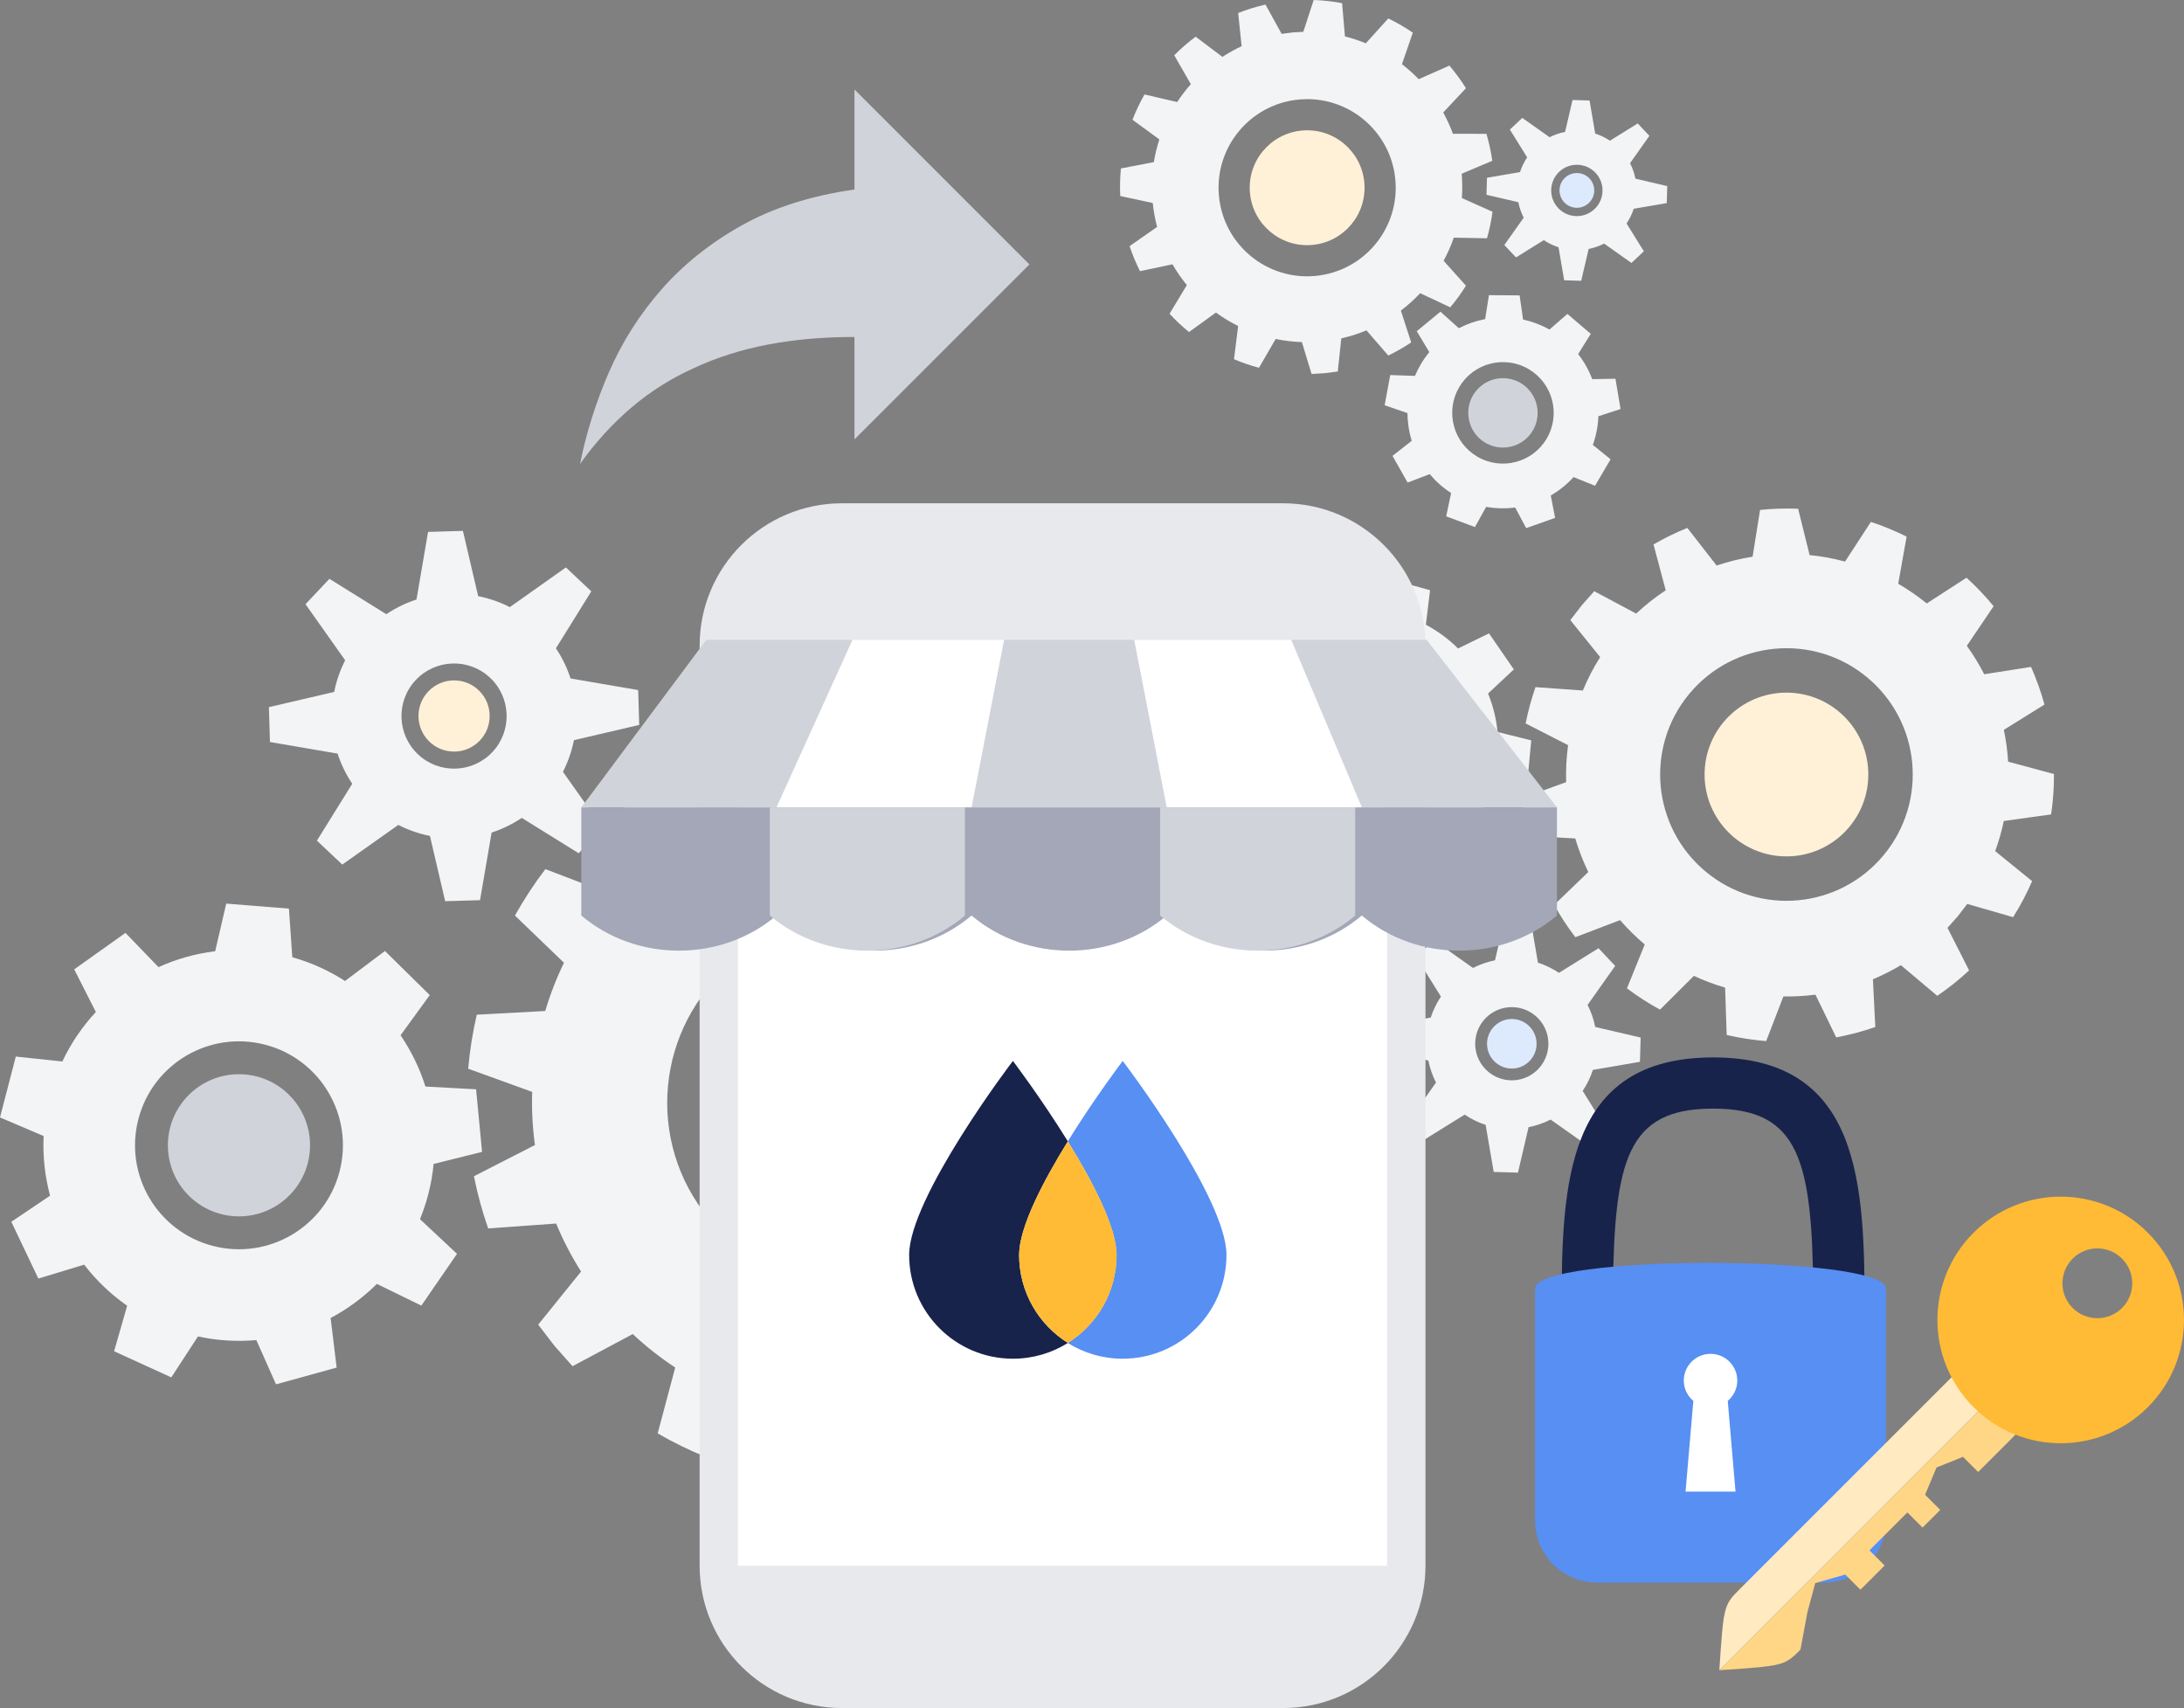
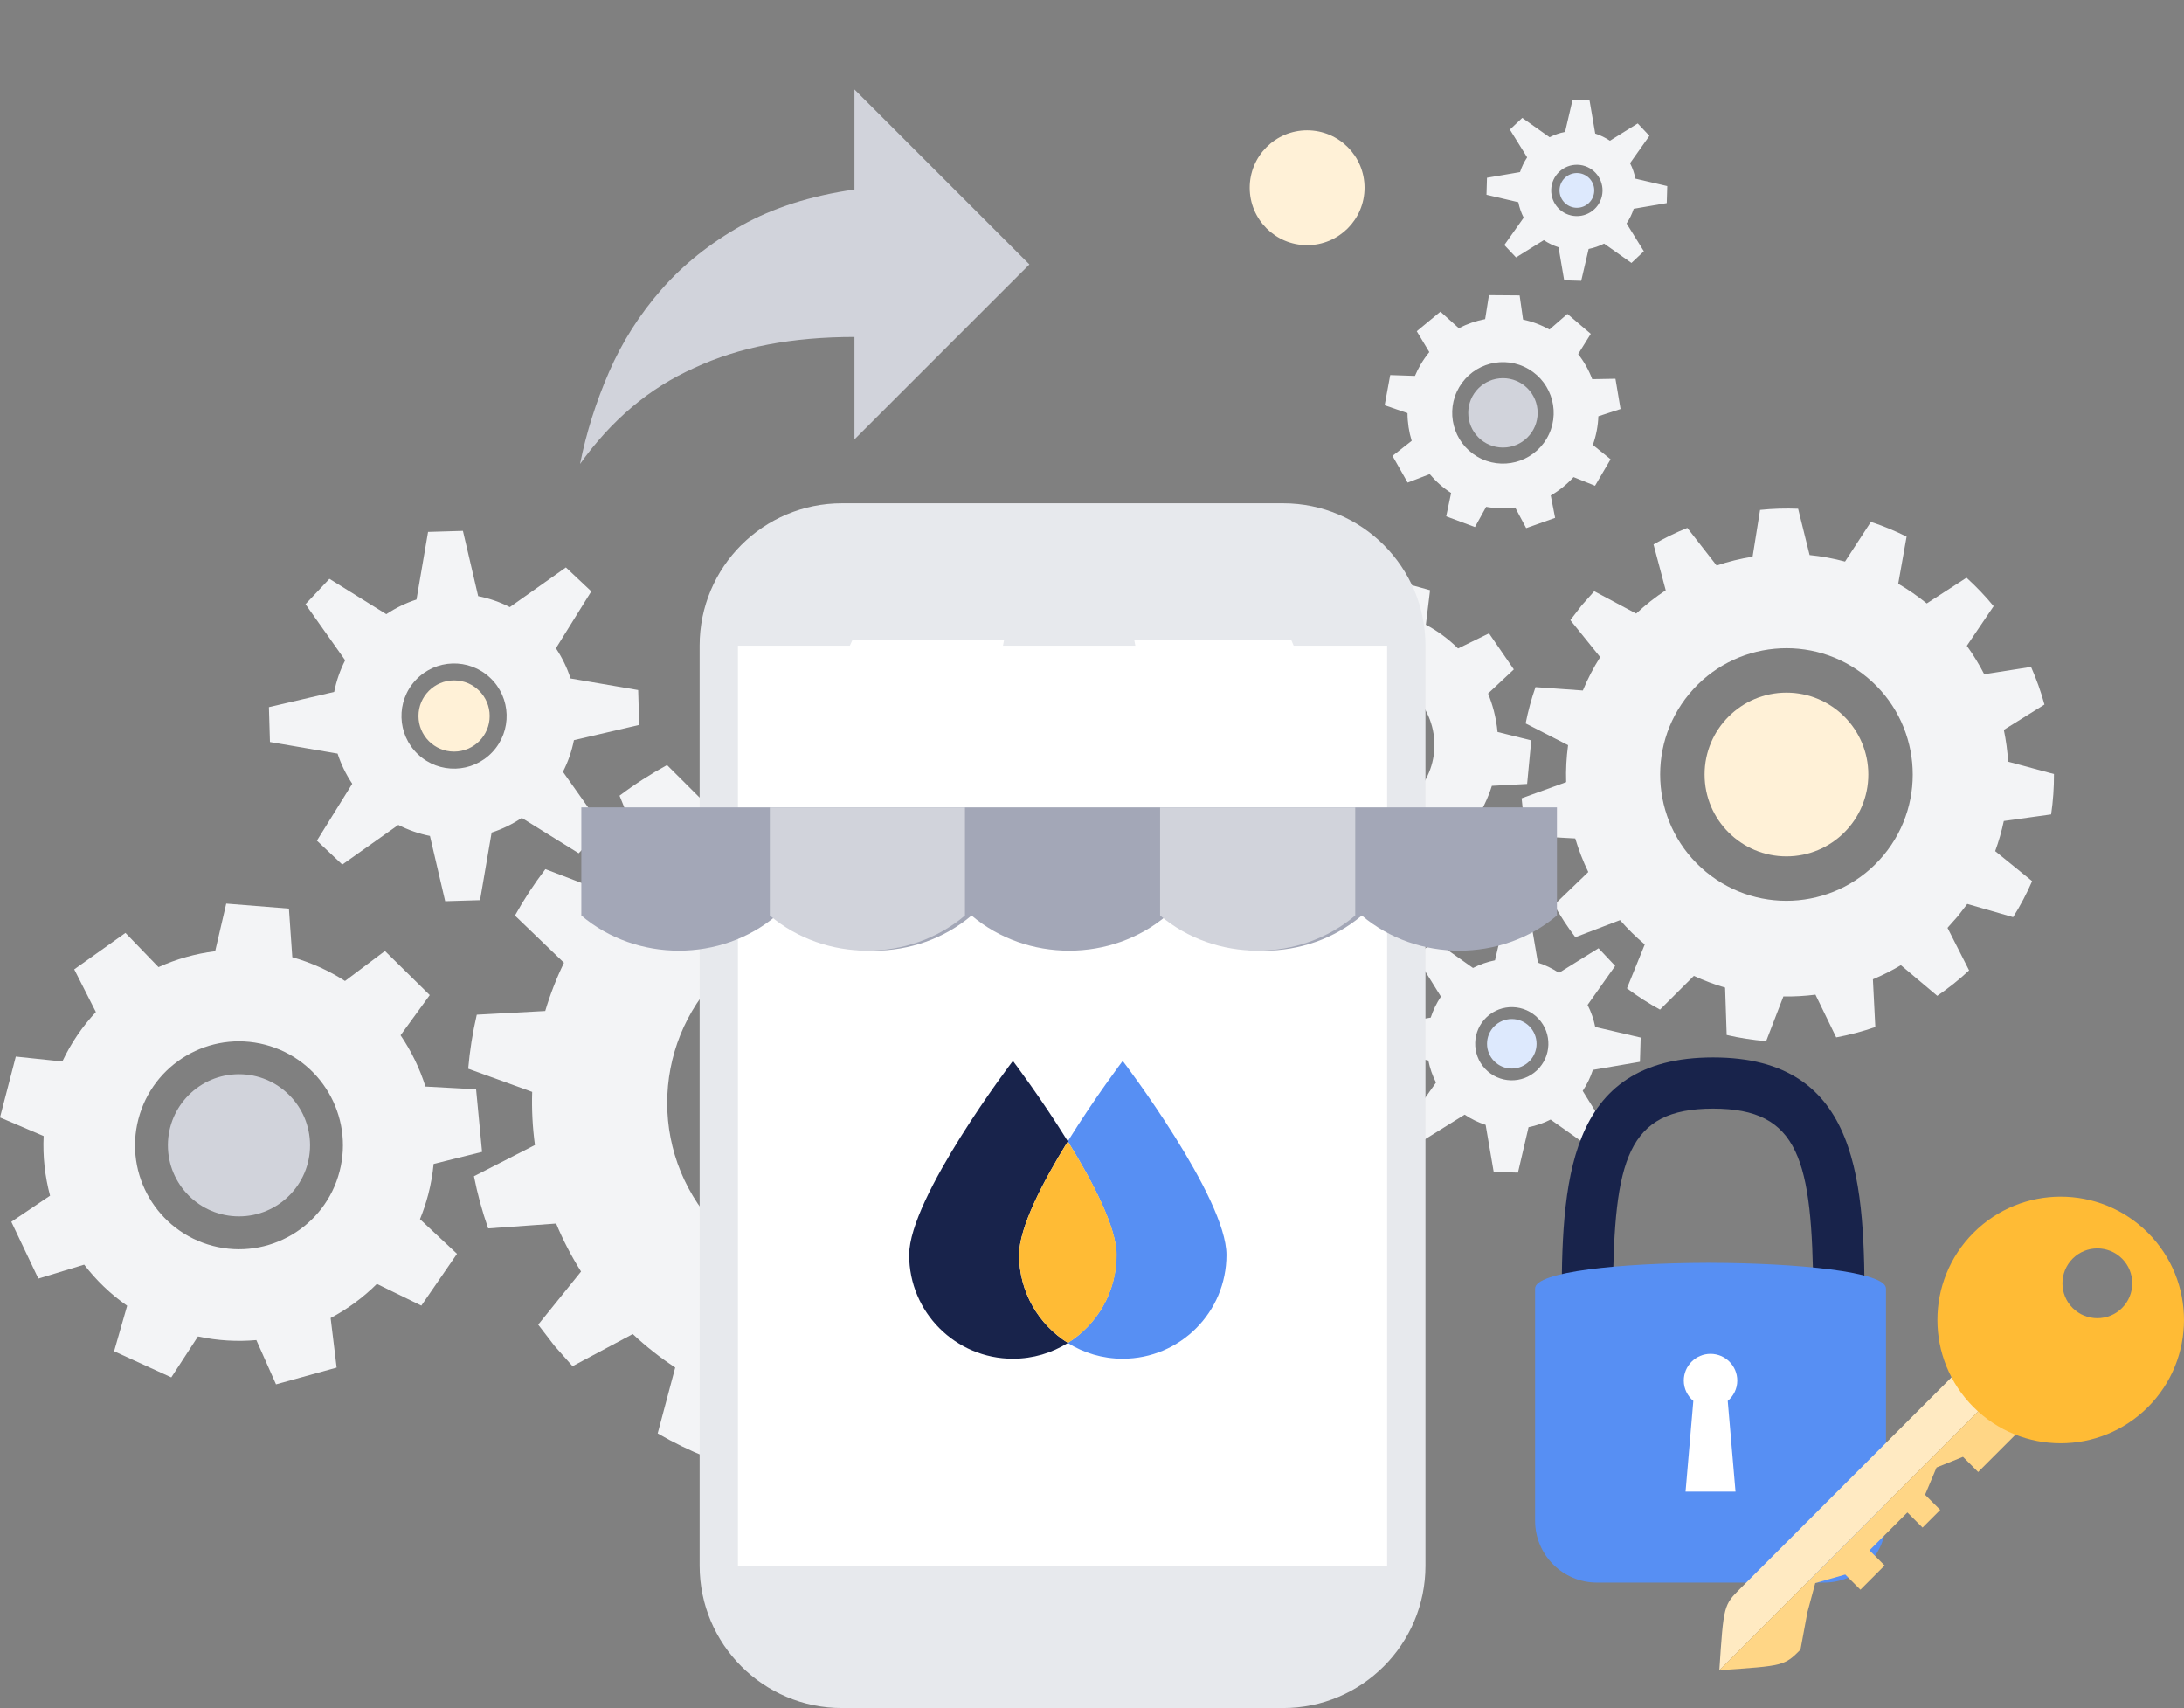
<svg xmlns="http://www.w3.org/2000/svg" width="380" height="297.167">
  <rect width="100%" height="100%" fill="#808080" stroke="none" />
  <style>.B{fill:#f3f4f6}.C{fill:#d1d3db}.D{fill:#fff1d7}.E{fill:#dde9fd}</style>
  <path d="M294.726 169.781c1.77.825 3.585 1.505 5.429 2.045l.275 8.24c2.269.528 4.567.883 6.872 1.064l2.995-7.767c1.866.032 3.73-.072 5.578-.308l3.61 7.431c2.305-.429 4.582-1.03 6.807-1.805l-.422-8.302c1.669-.698 3.296-1.518 4.867-2.457l6.334 5.332c1.934-1.316 3.787-2.79 5.536-4.425l-3.756-7.402 1.793-2.019 1.647-2.14 7.975 2.301c1.277-2.025 2.378-4.121 3.308-6.268l-6.427-5.221c.628-1.72 1.128-3.472 1.5-5.242l8.233-1.144c.345-2.331.508-4.679.496-7.025l-7.977-2.151c-.114-1.86-.363-3.71-.745-5.536l7.067-4.4c-.611-2.23-1.39-4.421-2.334-6.551l-8.146 1.277c-.876-1.71-1.884-3.365-3.027-4.948l4.664-6.891c-1.431-1.743-3.004-3.4-4.72-4.955l-6.918 4.476c-1.588-1.289-3.248-2.433-4.964-3.429l1.458-8.196c-2.023-1.014-4.101-1.867-6.214-2.564l-4.498 6.903c-2.03-.548-4.092-.925-6.165-1.132l-1.996-8.059c-2.211-.089-4.424-.02-6.621.206l-1.302 8.138c-2.12.336-4.215.848-6.259 1.536l-5.096-6.545c-2.017.813-3.982 1.773-5.884 2.875l2.124 7.978c-1.805 1.187-3.527 2.538-5.143 4.053l-7.291-3.892-2.17 2.442-1.991 2.589 5.191 6.432c-1.185 1.871-2.189 3.817-3.016 5.812l-8.235-.589c-.725 2.074-1.299 4.186-1.719 6.318l7.385 3.778c-.291 2.136-.402 4.29-.333 6.435l-7.749 2.806c.19 2.2.538 4.386 1.04 6.542l8.29.448c.593 1.997 1.35 3.952 2.269 5.843l-5.937 5.714c1.082 1.945 2.309 3.825 3.685 5.622l7.777-2.971c1.302 1.498 2.735 2.915 4.3 4.232l-3.098 7.635c1.85 1.394 3.772 2.627 5.753 3.706l5.895-5.875zm2.098-18.097c-9.352-7.734-10.663-21.586-2.929-30.938s21.586-10.664 30.938-2.929 10.664 21.585 2.929 30.938-21.586 10.663-30.938 2.929z" class="B" />
  <circle cx="310.829" cy="134.75" r="14.244" class="D" />
  <path d="M219.659 145.749l-2.621 5.167 6.204 4.416 4.001-4.146c2.161.978 4.473 1.632 6.865 1.926l1.34 5.765 7.592-.605.409-5.887c2.315-.657 4.455-1.635 6.381-2.878l4.838 3.635 5.427-5.343-3.536-4.864c1.298-1.909 2.316-4.001 3.015-6.212l6.133-.33.722-7.581-5.866-1.46c-.12-1.228-.332-2.461-.652-3.693-.27-1.035-.608-2.031-1-2.996l4.484-4.196-4.319-6.271-5.385 2.628c-1.659-1.648-3.549-3.038-5.602-4.13l.729-6.004-7.343-2.029-2.382 5.36c-2.313-.206-4.691-.073-7.07.44l-3.229-4.957-6.928 3.165 1.582 5.51c-1.998 1.393-3.746 3.079-5.206 4.976l-5.548-1.686-3.273 6.876 4.692 3.162c-.621 2.32-.897 4.752-.778 7.223l-5.286 2.252 1.914 7.371 5.635-.594c1.057 2.231 2.432 4.244 4.061 5.99zm5.149-12.975c-1.747-6.728 2.291-13.6 9.021-15.347s13.6 2.292 15.347 9.021-2.292 13.601-9.02 15.347-13.6-2.293-15.348-9.021z" class="B" />
  <circle cx="236.992" cy="129.611" r="8.607" class="C" />
  <path d="M279.661 196.69l-4.285-6.892c.764-1.148 1.36-2.376 1.772-3.656l8.19-1.404.125-4.222-7.905-1.845c-.264-1.319-.703-2.609-1.331-3.832l4.803-6.79-2.896-3.074-6.89 4.282c-1.148-.764-2.376-1.362-3.654-1.773l-1.403-8.19-4.222-.126-1.845 7.905c-1.319.264-2.604.706-3.829 1.334l-6.787-4.801-3.074 2.896 4.28 6.888c-.764 1.148-1.363 2.374-1.775 3.653l-8.191 1.404-.125 4.222 7.904 1.844c.264 1.319.703 2.607 1.33 3.832l-4.803 6.79 2.896 3.074 6.89-4.282c1.148.764 2.376 1.362 3.654 1.773l1.403 8.19 4.222.125 1.845-7.905c1.319-.264 2.61-.7 3.835-1.328l6.792 4.806 3.074-2.898zm-12.253-10.465c-2.56 2.413-6.59 2.291-9.003-.268s-2.291-6.59.268-9.003 6.59-2.291 9.003.268 2.292 6.592-.268 9.003z" class="B" />
  <circle cx="263.043" cy="181.598" r="4.311" class="E" />
  <path d="M116.058 133.108c-2.846 1.55-5.608 3.322-8.265 5.324l4.451 10.969c-2.248 1.893-4.308 3.928-6.178 6.081l-11.174-4.268c-1.976 2.582-3.74 5.284-5.294 8.078l8.529 8.209c-1.32 2.717-2.408 5.526-3.26 8.394l-11.91.643c-.721 3.097-1.22 6.238-1.494 9.399l11.133 4.032c-.099 3.082.061 6.177.479 9.245l-10.61 5.428c.603 3.064 1.428 6.097 2.47 9.077l11.831-.846c1.188 2.867 2.631 5.661 4.333 8.35l-7.458 9.24 2.86 3.72 3.117 3.508 10.475-5.592c2.322 2.177 4.796 4.118 7.389 5.823l-3.051 11.462c2.732 1.583 5.556 2.962 8.453 4.13l7.322-9.403c2.936.988 5.945 1.724 8.992 2.206l1.871 11.691c3.156.325 6.335.424 9.512.296l2.867-11.578c2.978-.298 5.941-.839 8.857-1.626l6.462 9.918c3.036-1.002 6.021-2.228 8.928-3.684L175.6 239.56c2.466-1.432 4.851-3.075 7.132-4.927l9.939 6.43c2.466-2.234 4.726-4.614 6.781-7.119l-6.701-9.9c1.642-2.274 3.09-4.653 4.349-7.109l11.703 1.834c1.357-3.06 2.476-6.208 3.354-9.412l-10.153-6.321c.549-2.624.905-5.282 1.07-7.954l11.46-3.091c.018-3.37-.218-6.743-.713-10.092l-11.829-1.643c-.535-2.544-1.253-5.061-2.156-7.532l9.233-7.501c-1.337-3.084-2.918-6.096-4.752-9.005l-11.458 3.305c-.749-1.042-1.535-2.07-2.366-3.074s-1.692-1.968-2.575-2.9l5.397-10.635c-2.513-2.348-5.175-4.467-7.954-6.357l-9.101 7.661c-2.258-1.35-4.595-2.528-6.993-3.53l.606-11.927c-3.196-1.114-6.467-1.977-9.779-2.594l-5.186 10.676c-2.655-.34-5.334-.489-8.014-.443l-4.303-11.158c-3.311.261-6.613.77-9.873 1.529l-.396 11.839c-2.649.775-5.257 1.752-7.8 2.937l-8.464-8.439zm55.929 38.647c11.113 13.437 9.228 33.337-4.208 44.448s-33.335 9.228-44.448-4.209-9.229-33.337 4.207-44.448 33.338-9.226 44.449 4.209z" class="B" />
  <circle cx="147.659" cy="191.875" r="20.465" class="E" />
  <path d="M10.846 184.677l-8.096-.853L0 194.414l7.594 3.235c-.171 3.55.226 7.044 1.118 10.377l-6.741 4.543 4.702 9.879 7.971-2.422c2.097 2.726 4.609 5.147 7.48 7.149l-2.272 7.917 9.953 4.547 4.639-7.121c3.417.737 6.833.928 10.157.632l3.423 7.7 10.549-2.915-1.047-8.626c2.95-1.568 5.665-3.566 8.048-5.933l7.736 3.776 6.205-9.01-6.442-6.028c.563-1.386 1.049-2.817 1.437-4.304.46-1.77.765-3.542.937-5.305l8.427-2.098-1.038-10.892-8.811-.475c-1.004-3.176-2.467-6.182-4.331-8.924l5.08-6.988-7.797-7.676-6.951 5.222c-2.768-1.787-5.841-3.192-9.168-4.135l-.588-8.458-10.907-.869-1.925 8.283c-3.437.422-6.758 1.363-9.863 2.767l-5.748-5.956-8.914 6.345 3.766 7.423c-2.343 2.507-4.318 5.399-5.833 8.603zm35.279-2.922c9.666 2.509 15.467 12.382 12.959 22.049s-12.381 15.469-22.049 12.96-15.47-12.383-12.96-22.049 12.382-15.47 22.05-12.96z" class="B" />
  <circle cx="41.579" cy="199.259" r="12.366" class="C" />
  <path d="M98.464 98.723l-9.758 6.904c-1.759-.901-3.614-1.529-5.509-1.908l-2.651-11.356-6.065.18-2.016 11.767c-1.837.59-3.601 1.449-5.25 2.547l-9.899-6.152-4.161 4.416 6.901 9.755c-.901 1.759-1.532 3.61-1.911 5.505l-11.356 2.649.18 6.065 11.769 2.017c.592 1.838 1.452 3.6 2.55 5.249l-6.149 9.896 4.416 4.161 9.751-6.898c1.759.901 3.606 1.537 5.501 1.916l2.651 11.357 6.065-.18 2.016-11.767c1.837-.59 3.601-1.449 5.25-2.547l9.899 6.152 4.161-4.416-6.901-9.755c.902-1.757 1.534-3.609 1.913-5.505l11.357-2.651-.18-6.065-11.766-2.018c-.592-1.838-1.448-3.603-2.546-5.252l6.156-9.902-4.418-4.164zm-12.802 32.133c-3.466 3.677-9.257 3.851-12.934.385s-3.851-9.257-.385-12.934 9.257-3.851 12.934-.385 3.85 9.254.385 12.934z" class="B" />
  <circle cx="79.006" cy="124.569" r="6.193" class="D" />
  <path fill="#e7e9ed" d="M146.496 87.563h76.759c13.68 0 24.766 11.091 24.766 24.766V272.4c0 13.68-11.091 24.766-24.766 24.766h-76.759c-13.68 0-24.766-11.091-24.766-24.766V112.329c-.005-13.674 11.086-24.766 24.766-24.766z" />
  <path fill="#fff" d="M241.351 112.335H128.395v160.071h112.956" />
-   <path d="M270.907 140.473H101.146l21.751-29.161h125.327z" class="C" />
  <path d="M169.051 140.473h-33.95l13.233-29.161h26.375zm33.95 0h33.956l-12.3-29.161h-27.313z" fill="#fff" />
  <path fill="#a3a7b7" d="M101.146 140.473v18.81c9.621 8.151 24.335 8.151 33.95 0 9.621 8.151 24.335 8.151 33.95 0 9.621 8.151 24.335 8.151 33.95 0 9.621 8.151 24.335 8.151 33.95 0 9.621 8.151 24.335 8.151 33.95 0v-18.81h-169.75z" />
  <path d="M201.851 140.473v18.81c9.621 8.151 24.335 8.151 33.95 0v-18.81h-33.95zm-67.906 0v18.81c9.621 8.151 24.335 8.151 33.95 0v-18.81h-33.95z" class="C" />
-   <path d="M252.792 23.275c-.468-1.287-1.031-2.524-1.678-3.706l3.95-4.223c-.863-1.387-1.827-2.703-2.88-3.936l-5.337 2.366c-.909-.941-1.885-1.814-2.919-2.614l1.895-5.476c-1.356-.93-2.783-1.762-4.271-2.48l-3.908 4.327c-1.174-.482-2.387-.882-3.633-1.195l-.497-5.786c-1.612-.307-3.262-.494-4.94-.551l-1.808 5.534-1.89.112-1.878.245-2.814-5.096c-1.638.371-3.223.865-4.749 1.468l.598 5.777c-1.164.541-2.281 1.162-3.344 1.856l-4.65-3.516c-1.327.985-2.573 2.068-3.73 3.238l2.889 5.023c-.866.979-1.66 2.02-2.377 3.115l-5.687-1.323c-.803 1.409-1.503 2.882-2.091 4.407l4.673 3.407c-.413 1.282-.735 2.604-.953 3.956l-5.731 1.105c-.155 1.574-.197 3.176-.116 4.798l5.651 1.211c.148 1.427.404 2.817.761 4.163l-4.788 3.342c.501 1.506 1.108 2.96 1.81 4.354l5.655-1.193c.735 1.278 1.571 2.488 2.496 3.619l-3.007 4.986c1.052 1.141 2.184 2.204 3.386 3.181l4.682-3.39c1.218.885 2.511 1.67 3.865 2.342l-.719 5.774c1.403.597 2.854 1.096 4.344 1.492l2.904-5.01c1.484.306 3.008.49 4.561.54l1.686 5.546 2.287-.135 2.271-.297.615-5.764c1.516-.341 2.979-.807 4.378-1.387l3.792 4.376c1.388-.669 2.72-1.432 3.986-2.281l-1.789-5.536c1.204-.915 2.327-1.928 3.357-3.026l5.235 2.451c.997-1.186 1.909-2.442 2.729-3.76l-3.889-4.333c.696-1.284 1.291-2.629 1.773-4.023l5.778.11c.428-1.501.752-3.043.961-4.616l-5.331-2.384c.097-1.388.089-2.802-.034-4.232l5.323-2.25c-.226-1.609-.568-3.174-1.015-4.691l-5.838-.011zm-10.016 7.934c.802 8.474-5.418 15.994-13.891 16.796s-15.994-5.417-16.796-13.891 5.416-15.994 13.891-16.796 15.993 5.417 16.796 13.891z" class="B" />
  <circle cx="227.432" cy="32.662" r="9.991" class="D" />
  <path d="M278.102 72.422l3.862-1.262-.887-5.267-4.04.072c-.587-1.557-1.409-3.028-2.45-4.36l2.195-3.524-4.065-3.465-3.123 2.717c-1.474-.823-3.02-1.399-4.592-1.737l-.597-4.202-5.341-.042-.659 4.166c-1.59.303-3.133.836-4.576 1.585l-3.205-2.878-4.118 3.402 2.185 3.633c-.549.668-1.056 1.385-1.508 2.155-.38.647-.706 1.309-.99 1.982l-4.305-.143-.968 5.252 3.974 1.367c.005 1.64.253 3.267.73 4.826l-3.339 2.616 2.635 4.648 3.84-1.477c1.045 1.249 2.29 2.363 3.724 3.288l-.857 4.06 5.005 1.866 1.948-3.517c1.682.3 3.385.331 5.05.114l1.915 3.588 5.033-1.787-.759-3.895c1.458-.843 2.801-1.912 3.968-3.196l3.738 1.505 2.707-4.605-3.089-2.5c.585-1.63.902-3.31.959-4.985zm-8.988 3.882c-2.47 4.203-7.881 5.609-12.085 3.138s-5.608-7.882-3.138-12.085 7.882-5.609 12.085-3.138 5.608 7.882 3.138 12.085z" class="B" />
  <circle cx="261.502" cy="71.83" r="6.037" class="C" />
  <path d="M273.608 17.4l-1.293 5.543c-.948.19-1.853.504-2.692.934l-4.758-3.365-2.156 2.032 3.005 4.836c-.524.785-.945 1.643-1.24 2.56l-5.749.985-.088 2.961 5.541 1.293c.19.948.503 1.854.933 2.692l-3.366 4.758 2.032 2.156 4.835-3.005c.785.524 1.642.941 2.56 1.238l.985 5.747 2.961.088 1.293-5.539c.948-.19 1.853-.502 2.692-.932l4.759 3.366 2.156-2.032-3.006-4.835c.524-.785.945-1.642 1.241-2.56l5.75-.985.088-2.961-5.541-1.293c-.19-.948-.503-1.854-.933-2.692l3.366-4.758-2.032-2.156-4.835 3.005c-.785-.524-1.642-.947-2.56-1.243l-.985-5.752-2.963-.086zm.888 11.268c2.466.073 4.405 2.132 4.332 4.598s-2.132 4.405-4.598 4.332-4.405-2.132-4.332-4.598 2.132-4.406 4.598-4.332z" class="B" />
  <circle cx="274.366" cy="33.127" r="3.023" class="E" />
  <path fill="#18234b" d="M177.32 218.335c0-4.801 4.156-12.77 8.48-19.76-4.684-7.567-9.559-13.991-9.559-13.991-.129.128-18.056 23.779-18.056 33.751s8.084 18.056 18.056 18.056c3.515 0 6.793-1.008 9.567-2.745-5.097-3.191-8.488-8.853-8.488-15.311z" />
  <path fill="#578ff3" d="M194.262 218.335c0-4.801-4.156-12.77-8.48-19.76 4.684-7.567 9.559-13.991 9.559-13.991.129.128 18.056 23.779 18.056 33.751s-8.084 18.056-18.056 18.056c-3.515 0-6.793-1.008-9.567-2.745 5.096-3.191 8.488-8.853 8.488-15.311z" />
  <path fill="#ffbb35" d="M194.297 218.335c0-4.79-4.167-12.764-8.497-19.76-4.324 6.991-8.48 14.959-8.48 19.76 0 6.457 3.392 12.119 8.489 15.311 5.096-3.191 8.488-8.853 8.488-15.311z" />
  <path fill="#18234b" d="M280.633 224.859c.218-23.111 2.461-31.981 17.435-31.981 15.026 0 17.234 8.932 17.439 32.214 3.059.839 6.041 1.877 8.924 3.117-.01-21.983-.526-44.237-26.363-44.237-25.706 0-26.346 22.032-26.363 43.904 2.889-1.199 5.866-2.218 8.928-3.017z" />
  <path fill="#578ff3" d="M328.145 224.173v40.397c0 5.953-4.826 10.773-10.772 10.773h-39.506c-5.953 0-10.772-4.819-10.772-10.773v-40.397c0-2.929 14.816-4.421 29.854-4.468h.675c15.05.047 30.521 1.539 30.521 4.468z" />
  <path fill="#fff" d="M302.274 240.195c0-2.571-2.084-4.654-4.654-4.654s-4.654 2.083-4.654 4.654c0 1.423.653 2.683 1.662 3.538l-1.354 15.78h8.693l-1.353-15.78c1.006-.855 1.66-2.112 1.66-3.538z" />
  <path fill="#ffeac2" d="M348.761 230.414l-45.947 45.948c-2.913 2.914-2.913 2.914-3.662 14.216l60.162-60.163c-2.914-2.914-7.639-2.914-10.553-.001z" />
  <path fill="#ffd686" d="M313.366 286.914l-.098.097 1.198-6.472 1.375-5.112 5.22-1.483 2.638 2.637 4.212-4.214-2.635-2.637 6.594-6.595 2.637 2.637 3.079-3.078-2.637-2.637 1.996-4.744 4.6-1.851 2.637 2.637 15.131-15.132c2.914-2.914 2.914-7.639 0-10.552l-60.162 60.163c11.302-.751 11.302-.751 14.215-3.664z" />
  <path fill="#ffbb35" d="M343.378 214.477c-8.377 8.378-8.378 21.962 0 30.339s21.962 8.376 30.337 0 8.38-21.961.001-30.339-21.96-8.377-30.338 0zm25.84 13.088c-2.368 2.369-6.22 2.369-8.59.001s-2.368-6.222 0-8.59 6.221-2.368 8.59 0 2.37 6.221 0 8.589z" />
  <path d="M148.669 15.564l30.44 30.44-30.44 30.44V58.627c-5.43 0-10.452.441-15.067 1.323s-8.891 2.24-12.827 4.072c-3.936 1.765-7.551 4.038-10.842 6.821s-6.295 6.074-9.01 9.875c1.086-5.43 2.766-10.757 5.039-15.983s5.311-10.011 9.112-14.355 8.45-8.06 13.947-11.148 12.047-5.175 19.648-6.261V15.564z" class="C" />
</svg>